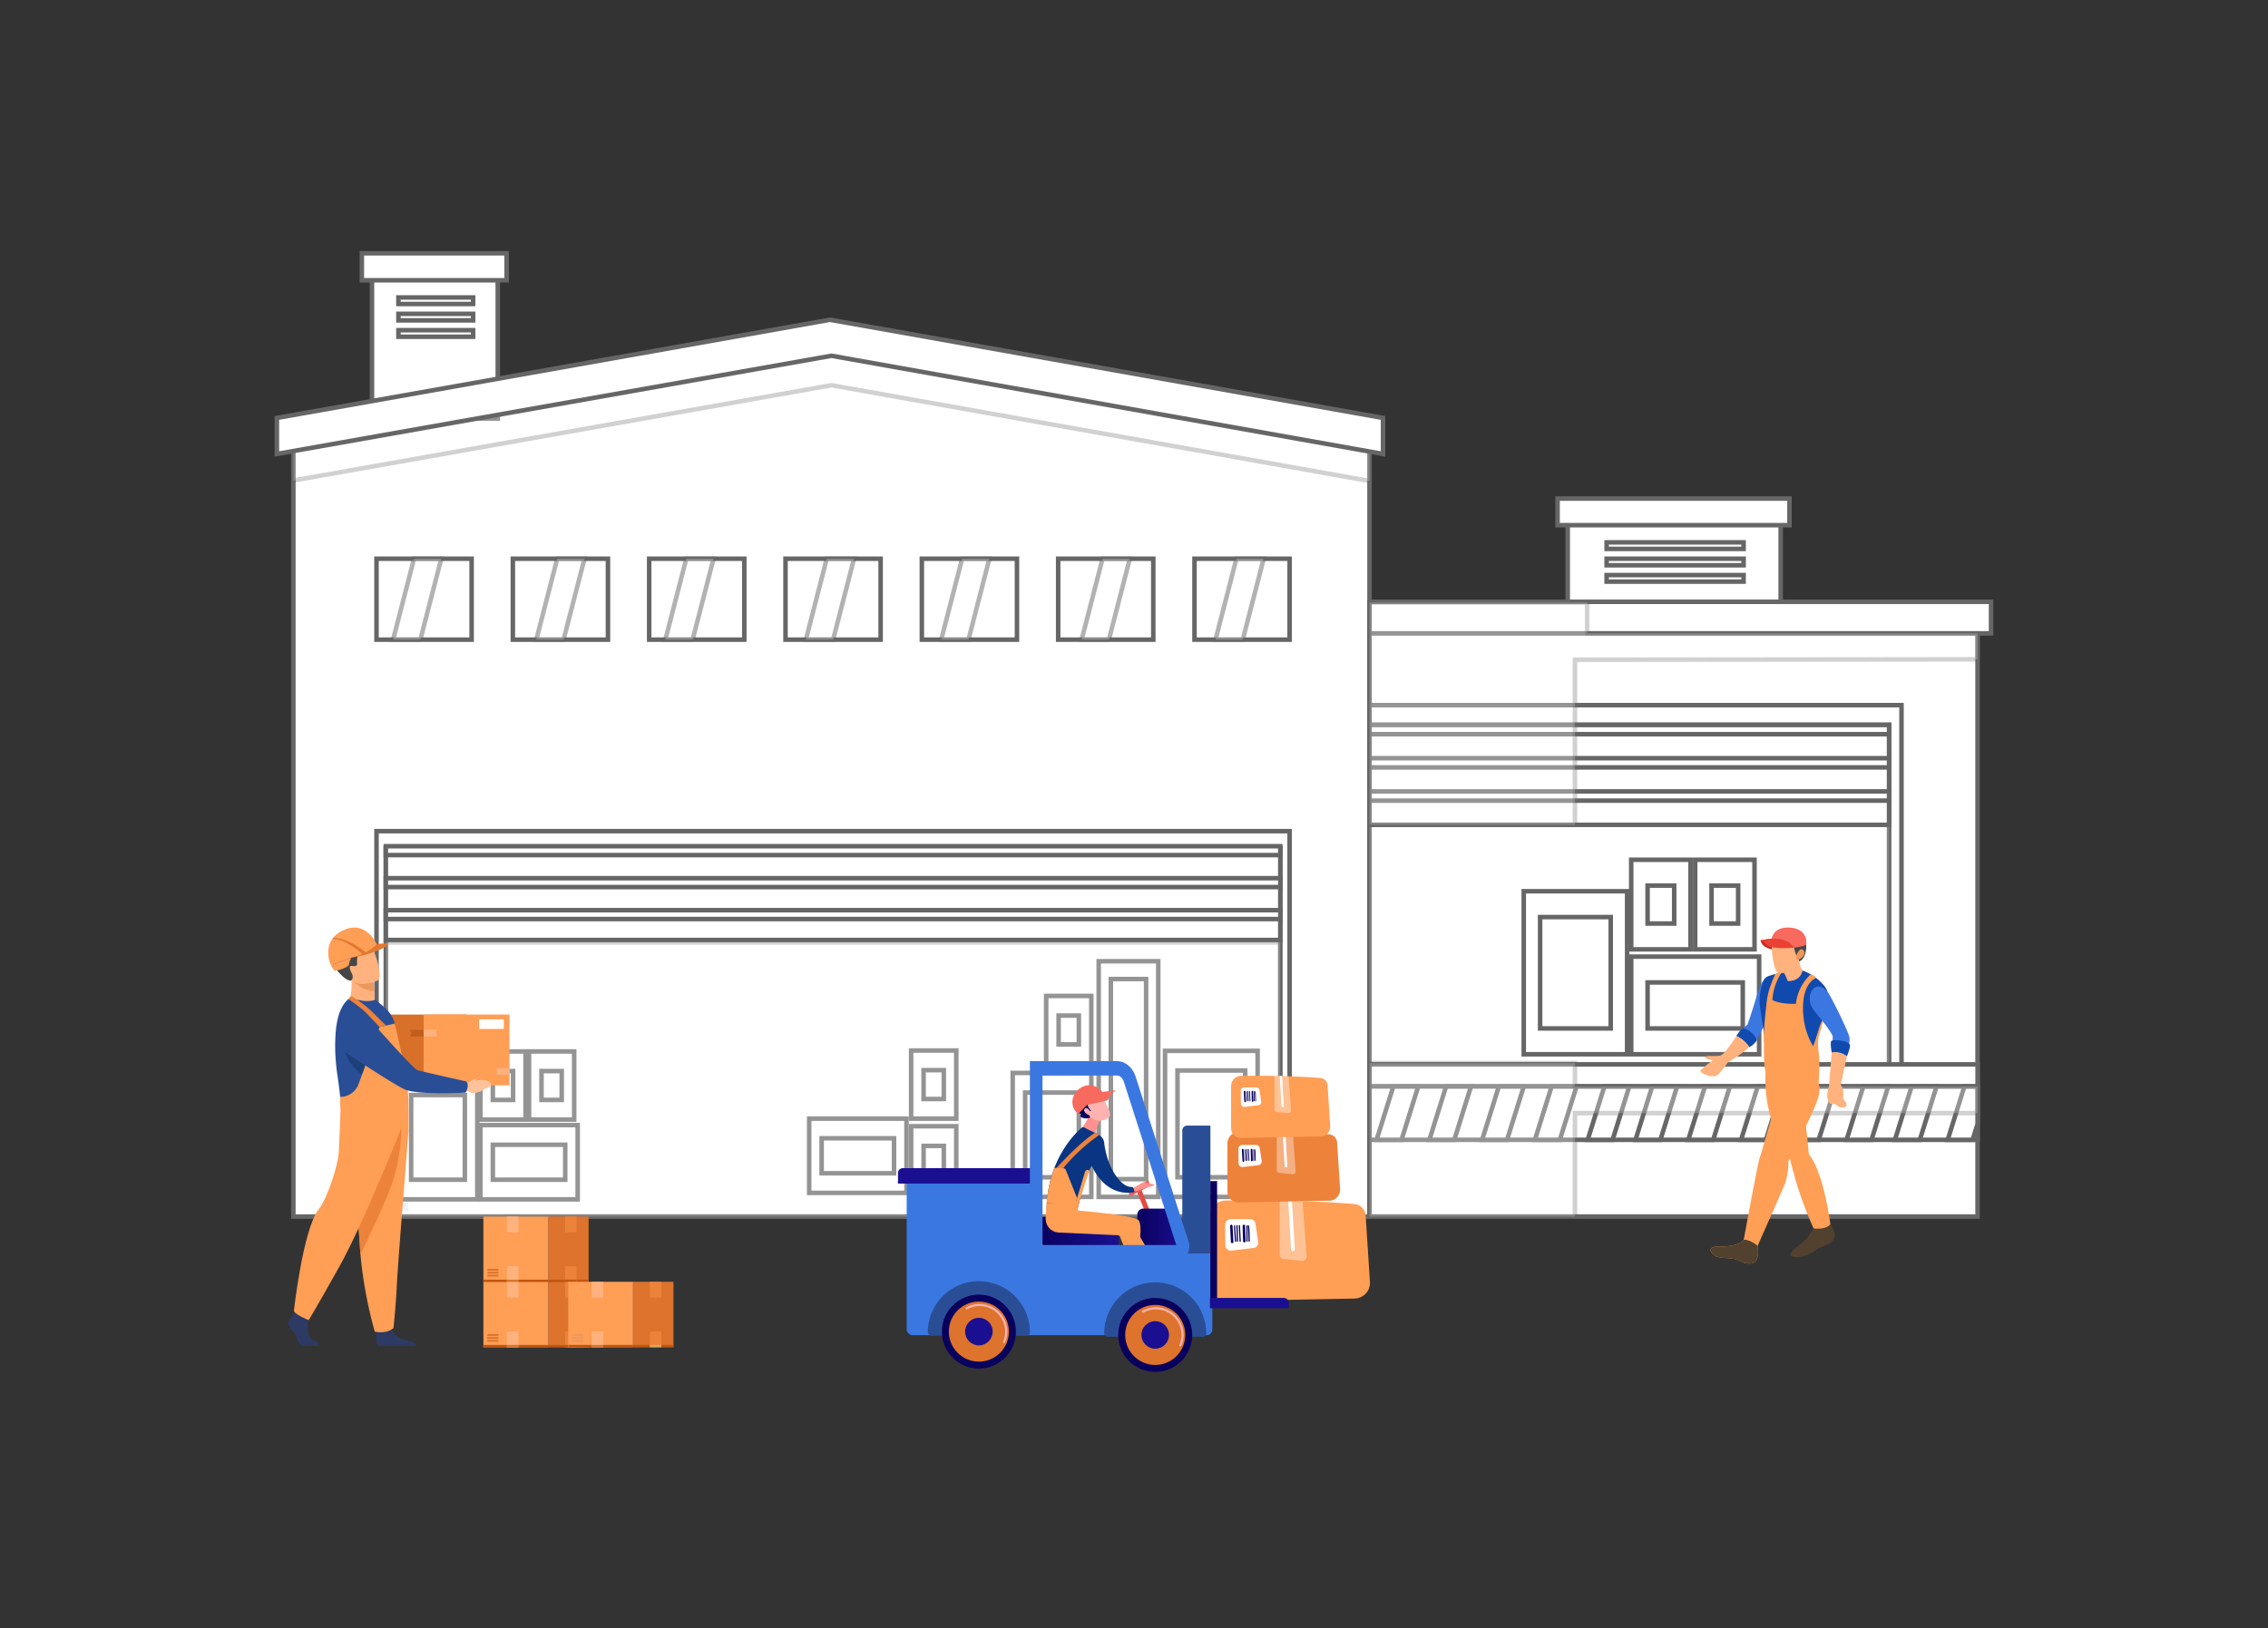
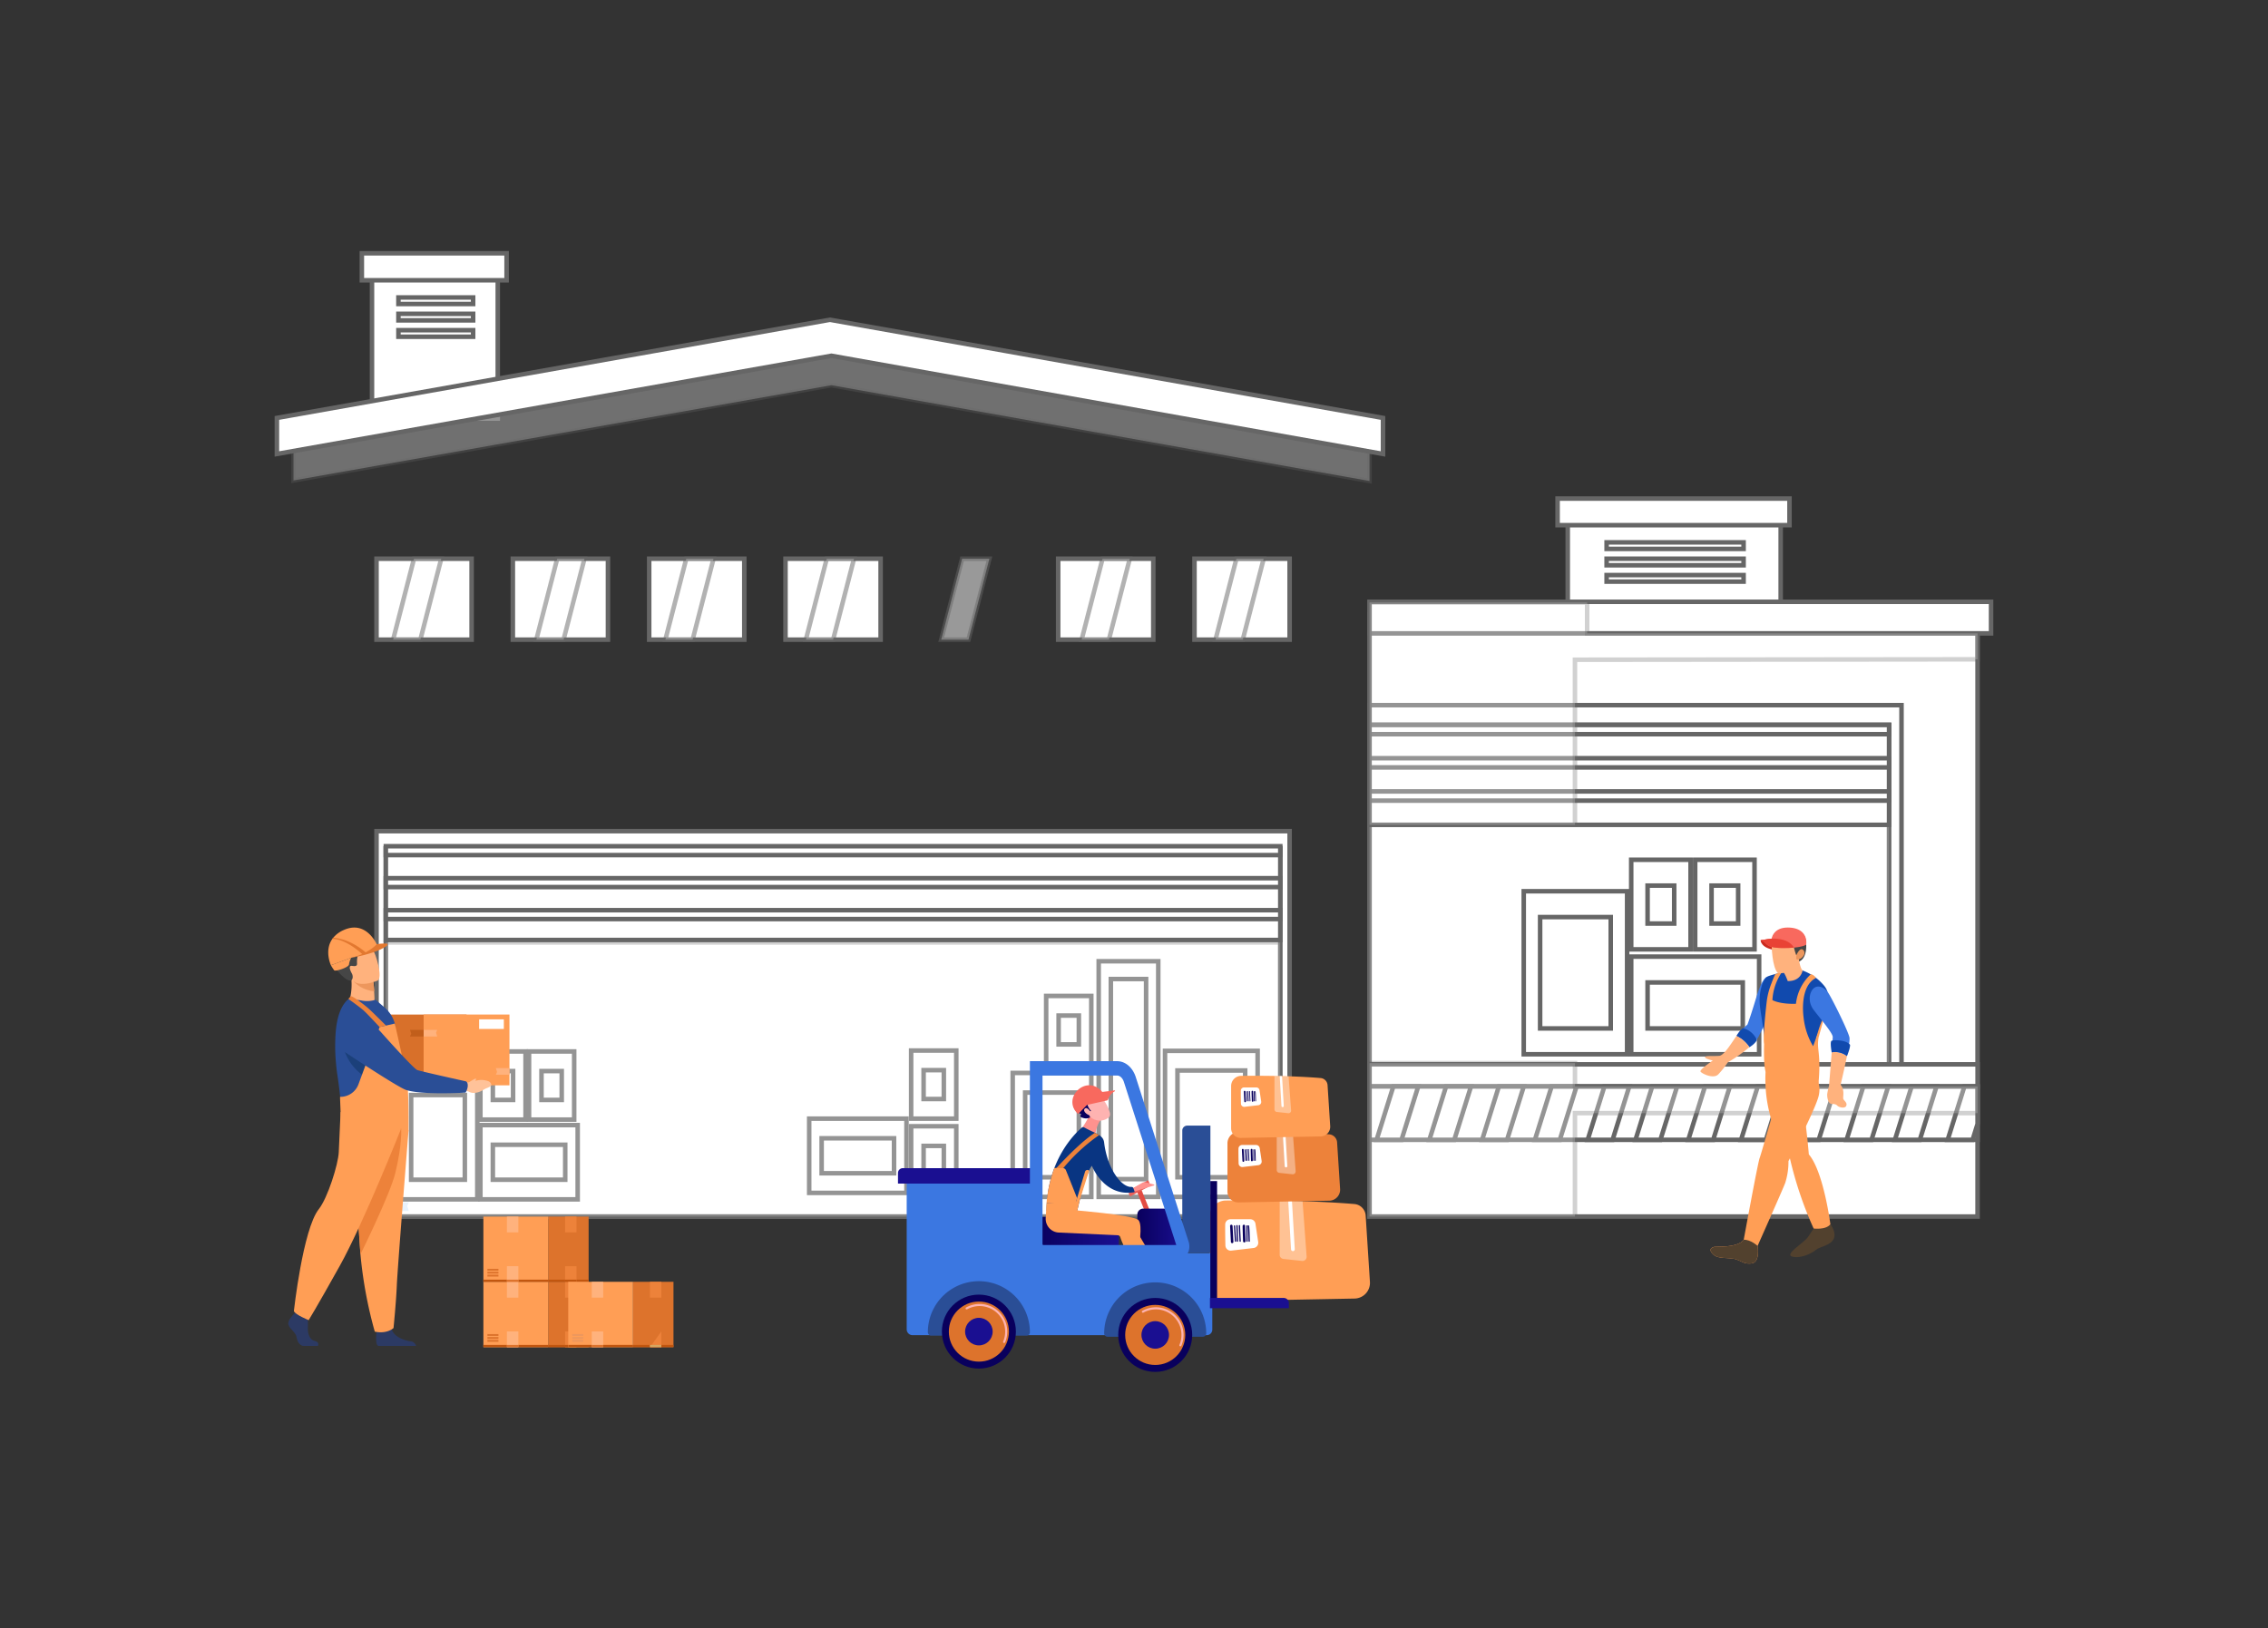
<svg xmlns="http://www.w3.org/2000/svg" xmlns:xlink="http://www.w3.org/1999/xlink" width="752" height="540" viewBox="0 0 752 540">
  <rect x="0" y="0" width="752" height="540" fill="#333333" stroke="none" />
  <defs>
    <linearGradient id="linear-gradient" x1="-234.742" y1="-0.166" x2="-252.784" y2="3.358" gradientUnits="objectBoundingBox">
      <stop offset="0" stop-color="#09005d" />
      <stop offset="1" stop-color="#1a0f91" />
    </linearGradient>
    <linearGradient id="linear-gradient-2" x1="-296.715" y1="-0.087" x2="-319.475" y2="3.377" xlink:href="#linear-gradient" />
    <linearGradient id="linear-gradient-3" x1="-264.007" y1="-0.015" x2="-284.231" y2="3.448" xlink:href="#linear-gradient" />
    <linearGradient id="linear-gradient-4" x1="-179.096" y1="0.121" x2="-192.794" y2="3.396" xlink:href="#linear-gradient" />
    <linearGradient id="linear-gradient-5" x1="-420.104" y1="0.174" x2="-452.125" y2="3.699" xlink:href="#linear-gradient" />
    <linearGradient id="linear-gradient-6" x1="-265.353" y1="0.228" x2="-285.569" y2="3.744" xlink:href="#linear-gradient" />
    <linearGradient id="linear-gradient-7" x1="-155.533" y1="-0.19" x2="-167.528" y2="2.95" xlink:href="#linear-gradient" />
    <linearGradient id="linear-gradient-8" x1="-335.851" y1="-0.165" x2="-353.889" y2="3.359" xlink:href="#linear-gradient" />
    <linearGradient id="linear-gradient-9" x1="-424.352" y1="-0.087" x2="-447.113" y2="3.376" xlink:href="#linear-gradient" />
    <linearGradient id="linear-gradient-10" x1="-377.328" y1="-0.015" x2="-397.548" y2="3.448" xlink:href="#linear-gradient" />
    <linearGradient id="linear-gradient-11" x1="-255.904" y1="0.121" x2="-269.6" y2="3.397" xlink:href="#linear-gradient" />
    <linearGradient id="linear-gradient-12" x1="-599.518" y1="0.174" x2="-631.532" y2="3.699" xlink:href="#linear-gradient" />
    <linearGradient id="linear-gradient-13" x1="-378.83" y1="0.228" x2="-399.052" y2="3.744" xlink:href="#linear-gradient" />
    <linearGradient id="linear-gradient-14" x1="-222.867" y1="-0.191" x2="-234.866" y2="2.95" xlink:href="#linear-gradient" />
    <linearGradient id="linear-gradient-15" x1="-382.452" y1="-0.166" x2="-400.492" y2="3.358" xlink:href="#linear-gradient" />
    <linearGradient id="linear-gradient-16" x1="-483.115" y1="-0.087" x2="-505.876" y2="3.377" xlink:href="#linear-gradient" />
    <linearGradient id="linear-gradient-17" x1="-429.314" y1="-0.015" x2="-449.524" y2="3.447" xlink:href="#linear-gradient" />
    <linearGradient id="linear-gradient-18" x1="-291.183" y1="0.121" x2="-304.876" y2="3.397" xlink:href="#linear-gradient" />
    <linearGradient id="linear-gradient-19" x1="-682.419" y1="0.174" x2="-714.446" y2="3.699" xlink:href="#linear-gradient" />
    <linearGradient id="linear-gradient-20" x1="-430.891" y1="0.227" x2="-451.108" y2="3.744" xlink:href="#linear-gradient" />
    <linearGradient id="linear-gradient-21" x1="-253.732" y1="-0.19" x2="-265.724" y2="2.95" xlink:href="#linear-gradient" />
    <linearGradient id="linear-gradient-22" x1="35.861" y1="0.5" x2="36.861" y2="0.5" xlink:href="#linear-gradient" />
    <linearGradient id="linear-gradient-23" x1="0.153" y1="-4.382" x2="0.312" y2="-2.192" gradientUnits="objectBoundingBox">
      <stop offset="0" stop-color="#ff928e" />
      <stop offset="1" stop-color="#feb3b1" />
    </linearGradient>
    <linearGradient id="linear-gradient-24" x1="97.278" y1="-0.307" x2="95.913" y2="1.929" xlink:href="#linear-gradient" />
    <linearGradient id="linear-gradient-25" x1="35.861" y1="0.5" x2="36.861" y2="0.5" xlink:href="#linear-gradient" />
    <linearGradient id="linear-gradient-26" x1="0.121" y1="-4.817" x2="0.28" y2="-2.627" xlink:href="#linear-gradient-23" />
    <linearGradient id="linear-gradient-27" x1="97.278" y1="-0.307" x2="95.913" y2="1.929" xlink:href="#linear-gradient" />
    <linearGradient id="linear-gradient-28" x1="0.217" y1="-13.901" x2="0.353" y2="-6.979" xlink:href="#linear-gradient" />
    <linearGradient id="linear-gradient-29" x1="-17.633" y1="-2.818" x2="-26.563" y2="-2.324" xlink:href="#linear-gradient" />
    <linearGradient id="linear-gradient-30" x1="-0.897" y1="-41.361" x2="-1.661" y2="-35.317" xlink:href="#linear-gradient" />
    <linearGradient id="linear-gradient-31" x1="0" y1="0.5" x2="1" y2="0.5" xlink:href="#linear-gradient" />
    <linearGradient id="linear-gradient-32" x1="-2.209" y1="-4.018" x2="-5.519" y2="-1.233" gradientUnits="objectBoundingBox">
      <stop offset="0" stop-color="#e1473d" />
      <stop offset="1" stop-color="#e9605a" />
    </linearGradient>
    <linearGradient id="linear-gradient-33" x1="-1.356" y1="-5.283" x2="-3.559" y2="-1.04" xlink:href="#linear-gradient-32" />
    <linearGradient id="linear-gradient-34" x1="0" y1="0.5" x2="1" y2="0.5" xlink:href="#linear-gradient" />
    <linearGradient id="linear-gradient-35" x1="282.437" y1="-1.998" x2="282.687" y2="-2.575" xlink:href="#linear-gradient-23" />
    <linearGradient id="linear-gradient-36" x1="256.951" y1="-14.111" x2="257.967" y2="-14.111" xlink:href="#linear-gradient-23" />
    <linearGradient id="linear-gradient-37" x1="280.831" y1="42.464" x2="279.851" y2="43.216" xlink:href="#linear-gradient-23" />
    <linearGradient id="linear-gradient-38" x1="282.197" y1="37.025" x2="283.09" y2="38.032" xlink:href="#linear-gradient" />
    <linearGradient id="linear-gradient-39" x1="1146.447" y1="157.43" x2="1142.447" y2="160.264" xlink:href="#linear-gradient-23" />
  </defs>
  <g id="resources-01" transform="translate(-145 -6281)">
    <g id="Rectangle_2150" data-name="Rectangle 2150" transform="translate(145 6281)" fill="#fff" stroke="#707070" stroke-width="1" opacity="0">
      <rect width="752" height="540" stroke="none" />
      <rect x="0.5" y="0.5" width="751" height="539" fill="none" />
    </g>
    <g id="Group_8834" data-name="Group 8834" transform="translate(-479.698 329.718)">
      <g id="_1601.m10.i310.n008.P.c20.302549432_Warehouse_building_and_transportation_vehicles_flat_vector_icons_set_Converted_" data-name="1601.m10.i310.n008.P.c20.302549432 Warehouse building and transportation vehicles flat vector icons set [Converted]" transform="translate(716.509 6035.283)">
-         <path id="Path_15047" data-name="Path 15047" d="M56.427,414.563h356.82V154.048l-178.9-32.565L56.427,154.048Z" transform="translate(-50.968 -95.093)" fill="#fff" stroke="#666" stroke-width="1.5" />
        <rect id="Rectangle_1389" data-name="Rectangle 1389" width="201.61" height="199.728" transform="translate(362.279 119.741)" fill="#fff" stroke="#666" stroke-width="1.5" />
        <rect id="Rectangle_1390" data-name="Rectangle 1390" width="176.391" height="121.304" transform="translate(362.279 149.864)" fill="#fff" stroke="#666" stroke-width="1.5" />
        <rect id="Rectangle_1391" data-name="Rectangle 1391" width="172.262" height="119.944" transform="translate(362.279 156.379)" fill="#fff" stroke="#666" stroke-width="1.5" />
        <rect id="Rectangle_1392" data-name="Rectangle 1392" width="172.262" height="119.944" transform="translate(362.279 156.379)" fill="#fff" stroke="#666" stroke-width="1.5" opacity="0.3" />
        <g id="Group_3335" data-name="Group 3335" transform="translate(424.636 81.355)">
          <rect id="Rectangle_1393" data-name="Rectangle 1393" width="70.606" height="33.378" transform="translate(3.367 4.749)" fill="#fff" stroke="#666" stroke-width="1.5" />
          <rect id="Rectangle_1394" data-name="Rectangle 1394" width="76.894" height="8.821" fill="#fff" stroke="#666" stroke-width="1.5" />
          <rect id="Rectangle_1395" data-name="Rectangle 1395" width="45.416" height="2.169" transform="translate(16.257 14.521)" fill="#fff" stroke="#666" stroke-width="1.5" />
          <rect id="Rectangle_1396" data-name="Rectangle 1396" width="45.416" height="2.175" transform="translate(16.257 19.945)" fill="#fff" stroke="#666" stroke-width="1.5" />
          <rect id="Rectangle_1397" data-name="Rectangle 1397" width="45.416" height="2.17" transform="translate(16.257 25.372)" fill="#fff" stroke="#666" stroke-width="1.5" />
        </g>
        <g id="Group_3336" data-name="Group 3336" transform="translate(28.165 0)">
          <rect id="Rectangle_1398" data-name="Rectangle 1398" width="41.706" height="49.932" transform="translate(3.364 4.884)" fill="#fff" stroke="#666" stroke-width="1.5" />
          <rect id="Rectangle_1399" data-name="Rectangle 1399" width="47.995" height="8.954" fill="#fff" stroke="#666" stroke-width="1.5" />
          <rect id="Rectangle_1400" data-name="Rectangle 1400" width="24.771" height="2.169" transform="translate(12.128 14.654)" fill="#fff" stroke="#666" stroke-width="1.5" />
          <rect id="Rectangle_1401" data-name="Rectangle 1401" width="24.771" height="2.17" transform="translate(12.128 20.081)" fill="#fff" stroke="#666" stroke-width="1.5" />
          <rect id="Rectangle_1402" data-name="Rectangle 1402" width="24.771" height="2.17" transform="translate(12.128 25.508)" fill="#fff" stroke="#666" stroke-width="1.5" />
        </g>
        <path id="Path_15048" data-name="Path 15048" d="M234.326,124.88,56.456,156.467v11.941l178.363-31.588,178.41,31.769V156.649Z" transform="translate(-50.951 -93.061)" fill="#fff" stroke="#666" stroke-width="1.5" opacity="0.3" />
        <path id="Path_15049" data-name="Path 15049" d="M53.011,151.33l183.375-32.563L419.762,151.33v11.941L236.88,130.706,53.011,163.271Z" transform="translate(-53.011 -96.717)" fill="#fff" stroke="#666" stroke-width="1.5" />
        <g id="Group_3337" data-name="Group 3337" transform="translate(33.027 101.3)">
          <rect id="Rectangle_1403" data-name="Rectangle 1403" width="31.539" height="26.844" transform="translate(271.221)" fill="#fff" stroke="#666" stroke-width="1.5" />
          <rect id="Rectangle_1404" data-name="Rectangle 1404" width="31.539" height="26.844" transform="translate(226.019)" fill="#fff" stroke="#666" stroke-width="1.5" />
-           <rect id="Rectangle_1405" data-name="Rectangle 1405" width="31.539" height="26.844" transform="translate(180.815)" fill="#fff" stroke="#666" stroke-width="1.5" />
          <rect id="Rectangle_1406" data-name="Rectangle 1406" width="31.539" height="26.844" transform="translate(135.611)" fill="#fff" stroke="#666" stroke-width="1.5" />
          <rect id="Rectangle_1407" data-name="Rectangle 1407" width="31.537" height="26.844" transform="translate(90.409)" fill="#fff" stroke="#666" stroke-width="1.5" />
          <rect id="Rectangle_1408" data-name="Rectangle 1408" width="31.537" height="26.844" transform="translate(45.204)" fill="#fff" stroke="#666" stroke-width="1.5" />
          <rect id="Rectangle_1409" data-name="Rectangle 1409" width="31.537" height="26.844" fill="#fff" stroke="#666" stroke-width="1.5" />
        </g>
        <rect id="Rectangle_1410" data-name="Rectangle 1410" width="206.083" height="10.474" transform="translate(362.279 115.591)" fill="#fff" stroke="#666" stroke-width="1.5" />
        <rect id="Rectangle_1411" data-name="Rectangle 1411" width="201.621" height="7.325" transform="translate(362.279 268.998)" fill="#fff" stroke="#666" stroke-width="1.5" />
        <rect id="Rectangle_1412" data-name="Rectangle 1412" width="302.761" height="127.813" transform="translate(33.027 191.658)" fill="#fff" stroke="#666" stroke-width="1.5" />
        <rect id="Rectangle_1413" data-name="Rectangle 1413" width="296.569" height="122.119" transform="translate(36.124 197.351)" fill="#fff" stroke="#666" stroke-width="1.5" />
        <g id="Group_3338" data-name="Group 3338" transform="translate(36.124 196.651)">
          <rect id="Rectangle_1414" data-name="Rectangle 1414" width="296.569" height="30.395" transform="translate(0 0.7)" fill="#fff" stroke="#666" stroke-width="1.5" />
          <rect id="Rectangle_1415" data-name="Rectangle 1415" width="296.569" height="2.947" transform="translate(0 0)" fill="#fff" stroke="#666" stroke-width="1.5" />
          <rect id="Rectangle_1416" data-name="Rectangle 1416" width="296.569" height="2.944" transform="translate(0 10.606)" fill="#fff" stroke="#666" stroke-width="1.5" />
          <rect id="Rectangle_1417" data-name="Rectangle 1417" width="296.569" height="2.944" transform="translate(0 21.212)" fill="#fff" stroke="#666" stroke-width="1.5" />
        </g>
        <g id="Group_3339" data-name="Group 3339" transform="translate(362.279 156.445)">
          <rect id="Rectangle_1418" data-name="Rectangle 1418" width="172.262" height="33.103" transform="translate(0 0.013)" fill="#fff" stroke="#666" stroke-width="1.5" />
          <rect id="Rectangle_1419" data-name="Rectangle 1419" width="172.262" height="3.055" fill="#fff" stroke="#666" stroke-width="1.5" />
          <rect id="Rectangle_1420" data-name="Rectangle 1420" width="172.262" height="3.055" transform="translate(0 11.017)" fill="#fff" stroke="#666" stroke-width="1.5" />
          <rect id="Rectangle_1421" data-name="Rectangle 1421" width="172.262" height="3.057" transform="translate(0 22.034)" fill="#fff" stroke="#666" stroke-width="1.5" />
        </g>
        <path id="Path_15050" data-name="Path 15050" d="M347.836,251.192V196.434l133.487-.136v-8.6H351.877V177.436H279.713v73.756Z" transform="translate(82.565 -61.631)" fill="#fff" stroke="#666" stroke-width="1.5" opacity="0.3" />
        <g id="Group_3341" data-name="Group 3341" transform="translate(362.279 276.323)">
          <rect id="Rectangle_1422" data-name="Rectangle 1422" width="201.621" height="17.706" transform="translate(0 0)" fill="#fff" stroke="#666" stroke-width="1.5" />
          <g id="Group_3340" data-name="Group 3340" transform="translate(2.352 0.024)">
            <path id="Path_15051" data-name="Path 15051" d="M324.98,295.58h8.26l5.532-17.682h-8.262Z" transform="translate(-254.994 -277.898)" fill="#fff" stroke="#666" stroke-width="1.5" />
            <path id="Path_15052" data-name="Path 15052" d="M314.031,295.58h8.26l5.532-17.682h-8.26Z" transform="translate(-261.542 -277.898)" fill="#fff" stroke="#666" stroke-width="1.5" />
            <path id="Path_15053" data-name="Path 15053" d="M303.082,295.58h8.26l5.532-17.682h-8.26Z" transform="translate(-268.09 -277.898)" fill="#fff" stroke="#666" stroke-width="1.5" />
            <path id="Path_15054" data-name="Path 15054" d="M292.134,295.58h8.26l5.532-17.682h-8.259Z" transform="translate(-274.637 -277.898)" fill="#fff" stroke="#666" stroke-width="1.5" />
            <path id="Path_15055" data-name="Path 15055" d="M281.185,295.58h8.26l5.531-17.682h-8.257Z" transform="translate(-281.185 -277.898)" fill="#fff" stroke="#666" stroke-width="1.5" />
            <path id="Path_15056" data-name="Path 15056" d="M378.7,295.58h8.26l5.532-17.682h-8.26Z" transform="translate(-222.868 -277.898)" fill="#fff" stroke="#666" stroke-width="1.5" />
            <path id="Path_15057" data-name="Path 15057" d="M367.75,295.58h8.259l5.533-17.682h-8.26Z" transform="translate(-229.416 -277.898)" fill="#fff" stroke="#666" stroke-width="1.5" />
            <path id="Path_15058" data-name="Path 15058" d="M356.8,295.58h8.26l5.532-17.682h-8.26Z" transform="translate(-235.964 -277.898)" fill="#fff" stroke="#666" stroke-width="1.5" />
            <path id="Path_15059" data-name="Path 15059" d="M345.852,295.58h8.26l5.531-17.682h-8.26Z" transform="translate(-242.512 -277.898)" fill="#fff" stroke="#666" stroke-width="1.5" />
            <path id="Path_15060" data-name="Path 15060" d="M334.9,295.58h8.26l5.531-17.682h-8.259Z" transform="translate(-249.06 -277.898)" fill="#fff" stroke="#666" stroke-width="1.5" />
            <path id="Path_15061" data-name="Path 15061" d="M409.581,277.9h-4.374l-5.532,17.682h8.26l1.646-5.269Z" transform="translate(-210.323 -277.898)" fill="#fff" stroke="#666" stroke-width="1.5" />
            <path id="Path_15062" data-name="Path 15062" d="M388.726,295.58h8.26l5.531-17.682h-8.259Z" transform="translate(-216.871 -277.898)" fill="#fff" stroke="#666" stroke-width="1.5" />
          </g>
        </g>
        <path id="Path_15063" data-name="Path 15063" d="M481.334,280.778h-133.5v-7.734H279.713v50.881h68.123V289.632h133.5Z" transform="translate(82.565 -4.454)" fill="#fff" stroke="#666" stroke-width="1.5" opacity="0.3" />
        <g id="Group_3342" data-name="Group 3342" transform="translate(294.474 264.519)">
          <rect id="Rectangle_1423" data-name="Rectangle 1423" width="30.705" height="48.438" fill="#fff" stroke="#666" stroke-width="1.5" />
          <rect id="Rectangle_1424" data-name="Rectangle 1424" width="22.449" height="35.416" transform="translate(4.128 6.51)" fill="#fff" stroke="#666" stroke-width="1.5" />
        </g>
        <g id="Group_3343" data-name="Group 3343" transform="translate(272.482 234.801)">
          <rect id="Rectangle_1425" data-name="Rectangle 1425" width="19.749" height="78.154" transform="translate(0 0)" fill="#fff" stroke="#666" stroke-width="1.5" />
          <rect id="Rectangle_1426" data-name="Rectangle 1426" width="11.686" height="66.362" transform="translate(4.032 5.9)" fill="#fff" stroke="#666" stroke-width="1.5" />
        </g>
        <g id="Group_3344" data-name="Group 3344" transform="translate(40.381 272.656)">
          <rect id="Rectangle_1427" data-name="Rectangle 1427" width="26.061" height="41.118" transform="translate(0 0)" fill="#fff" stroke="#666" stroke-width="1.5" />
          <rect id="Rectangle_1428" data-name="Rectangle 1428" width="17.805" height="28.087" transform="translate(4.129 6.517)" fill="#fff" stroke="#666" stroke-width="1.5" />
        </g>
        <g id="Group_3345" data-name="Group 3345" transform="translate(243.971 271.844)">
          <rect id="Rectangle_1429" data-name="Rectangle 1429" width="26.061" height="41.113" fill="#fff" stroke="#666" stroke-width="1.5" />
          <rect id="Rectangle_1430" data-name="Rectangle 1430" width="17.805" height="28.087" transform="translate(4.128 6.514)" fill="#fff" stroke="#666" stroke-width="1.5" />
        </g>
        <g id="Group_3346" data-name="Group 3346" transform="translate(67.474 289.144)">
          <rect id="Rectangle_1431" data-name="Rectangle 1431" width="32.255" height="24.629" fill="#fff" stroke="#666" stroke-width="1.5" />
          <rect id="Rectangle_1432" data-name="Rectangle 1432" width="23.998" height="11.602" transform="translate(4.129 6.514)" fill="#fff" stroke="#666" stroke-width="1.5" />
        </g>
        <g id="Group_3347" data-name="Group 3347" transform="translate(176.494 287.003)">
          <rect id="Rectangle_1433" data-name="Rectangle 1433" width="32.255" height="24.626" fill="#fff" stroke="#666" stroke-width="1.5" />
          <rect id="Rectangle_1434" data-name="Rectangle 1434" width="23.998" height="11.599" transform="translate(4.129 6.515)" fill="#fff" stroke="#666" stroke-width="1.5" />
        </g>
        <g id="Group_3348" data-name="Group 3348" transform="translate(67.474 264.721)">
          <rect id="Rectangle_1435" data-name="Rectangle 1435" width="14.967" height="22.595" transform="translate(0 0)" fill="#fff" stroke="#666" stroke-width="1.5" />
          <rect id="Rectangle_1436" data-name="Rectangle 1436" width="6.709" height="9.566" transform="translate(4.129 6.51)" fill="#fff" stroke="#666" stroke-width="1.5" />
        </g>
        <g id="Group_3349" data-name="Group 3349" transform="translate(83.603 264.721)">
          <rect id="Rectangle_1437" data-name="Rectangle 1437" width="14.966" height="22.595" transform="translate(0 0)" fill="#fff" stroke="#666" stroke-width="1.5" />
          <rect id="Rectangle_1438" data-name="Rectangle 1438" width="6.709" height="9.566" transform="translate(4.128 6.51)" fill="#fff" stroke="#666" stroke-width="1.5" />
        </g>
        <g id="Group_3350" data-name="Group 3350" transform="translate(255.066 246.307)">
          <rect id="Rectangle_1439" data-name="Rectangle 1439" width="14.964" height="22.585" transform="translate(0 0)" fill="#fff" stroke="#666" stroke-width="1.5" />
          <rect id="Rectangle_1440" data-name="Rectangle 1440" width="6.709" height="9.563" transform="translate(4.128 6.51)" fill="#fff" stroke="#666" stroke-width="1.5" />
        </g>
        <g id="Group_3351" data-name="Group 3351" transform="translate(210.295 289.523)">
          <rect id="Rectangle_1441" data-name="Rectangle 1441" width="14.967" height="22.595" fill="#fff" stroke="#666" stroke-width="1.5" />
          <rect id="Rectangle_1442" data-name="Rectangle 1442" width="6.707" height="9.559" transform="translate(4.131 6.517)" fill="#fff" stroke="#666" stroke-width="1.5" />
        </g>
        <g id="Group_3352" data-name="Group 3352" transform="translate(210.295 264.413)">
          <rect id="Rectangle_1443" data-name="Rectangle 1443" width="14.967" height="22.591" fill="#fff" stroke="#666" stroke-width="1.5" />
          <rect id="Rectangle_1444" data-name="Rectangle 1444" width="6.707" height="9.569" transform="translate(4.131 6.51)" fill="#fff" stroke="#666" stroke-width="1.5" />
        </g>
        <rect id="Rectangle_1445" data-name="Rectangle 1445" width="296.569" height="90.908" transform="translate(36.124 228.563)" fill="#fff" stroke="#666" stroke-width="1.5" opacity="0.3" />
        <g id="Group_3353" data-name="Group 3353" transform="translate(38.535 101.3)">
          <path id="Path_15064" data-name="Path 15064" d="M247.762,195.2H256.8l6.927-26.844h-9.035Z" transform="translate(24.923 -168.359)" fill="#fff" stroke="#666" stroke-width="1.5" opacity="0.5" />
          <path id="Path_15065" data-name="Path 15065" d="M219.986,195.2h9.037l6.927-26.844h-9.035Z" transform="translate(8.311 -168.359)" fill="#fff" stroke="#666" stroke-width="1.5" opacity="0.5" />
          <path id="Path_15066" data-name="Path 15066" d="M190.851,195.2h9.035l6.929-26.844h-9.037Z" transform="translate(-9.112 -168.359)" fill="#fff" stroke="#666" stroke-width="1.5" opacity="0.5" />
          <path id="Path_15067" data-name="Path 15067" d="M162.767,195.2H171.8l6.929-26.844h-9.039Z" transform="translate(-25.908 -168.359)" fill="#fff" stroke="#666" stroke-width="1.5" opacity="0.5" />
          <path id="Path_15068" data-name="Path 15068" d="M133.616,195.2h9.037l6.929-26.844h-9.037Z" transform="translate(-43.341 -168.359)" fill="#fff" stroke="#666" stroke-width="1.5" opacity="0.5" />
          <path id="Path_15069" data-name="Path 15069" d="M106.838,195.2h9.037l6.928-26.844h-9.037Z" transform="translate(-59.355 -168.359)" fill="#fff" stroke="#666" stroke-width="1.5" opacity="0.5" />
          <path id="Path_15070" data-name="Path 15070" d="M77.125,195.2H86.16l6.929-26.844H84.052Z" transform="translate(-77.125 -168.359)" fill="#fff" stroke="#666" stroke-width="1.5" opacity="0.5" />
        </g>
        <g id="Group_3354" data-name="Group 3354" transform="translate(413.416 211.587)">
          <rect id="Rectangle_1446" data-name="Rectangle 1446" width="34.273" height="54.065" transform="translate(0 0)" fill="#fff" stroke="#666" stroke-width="1.5" />
          <rect id="Rectangle_1447" data-name="Rectangle 1447" width="23.414" height="36.935" transform="translate(5.43 8.564)" fill="#fff" stroke="#666" stroke-width="1.5" />
        </g>
        <g id="Group_3355" data-name="Group 3355" transform="translate(449.047 233.266)">
          <rect id="Rectangle_1448" data-name="Rectangle 1448" width="42.417" height="32.386" transform="translate(0 0)" fill="#fff" stroke="#666" stroke-width="1.5" />
          <rect id="Rectangle_1449" data-name="Rectangle 1449" width="31.558" height="15.256" transform="translate(5.429 8.566)" fill="#fff" stroke="#666" stroke-width="1.5" />
        </g>
        <g id="Group_3356" data-name="Group 3356" transform="translate(449.047 201.147)">
          <rect id="Rectangle_1450" data-name="Rectangle 1450" width="19.68" height="29.708" fill="#fff" stroke="#666" stroke-width="1.5" />
          <rect id="Rectangle_1451" data-name="Rectangle 1451" width="8.823" height="12.585" transform="translate(5.429 8.564)" fill="#fff" stroke="#666" stroke-width="1.5" />
        </g>
        <g id="Group_3357" data-name="Group 3357" transform="translate(470.255 201.147)">
          <rect id="Rectangle_1452" data-name="Rectangle 1452" width="19.681" height="29.708" fill="#fff" stroke="#666" stroke-width="1.5" />
          <rect id="Rectangle_1453" data-name="Rectangle 1453" width="8.821" height="12.585" transform="translate(5.432 8.564)" fill="#fff" stroke="#666" stroke-width="1.5" />
        </g>
      </g>
      <g id="Group_8830" data-name="Group 8830" transform="translate(922.443 6303.225)">
        <g id="Group_2485" data-name="Group 2485" transform="translate(103.299 4.849)">
          <g id="Group_2480" data-name="Group 2480" transform="translate(0 41.322)">
            <path id="Path_11785" data-name="Path 11785" d="M633.5,1337.03v-22.763a5.454,5.454,0,0,1,5.394-5.457c8.975-.1,27.486-.1,42.632,1.174a4.1,4.1,0,0,1,3.749,3.941l1.415,22.006a5.211,5.211,0,0,1-5.108,5.4l-42.869.815A5.115,5.115,0,0,1,633.5,1337.03Z" transform="translate(-633.499 -1308.772)" fill="#ff9e55" />
            <path id="Path_11786" data-name="Path 11786" d="M650.819,1331.322c-.038,1.937.019,5.01.067,7a1.753,1.753,0,0,0,1.958,1.7l7.386-.866a1.754,1.754,0,0,0,1.53-2l-.907-6.048a1.754,1.754,0,0,0-1.735-1.494h-6.546A1.753,1.753,0,0,0,650.819,1331.322Z" transform="translate(-645.621 -1323.365)" fill="#fff" />
            <path id="Path_11787" data-name="Path 11787" d="M712.37,1328.407l6.161.665a1.389,1.389,0,0,0,1.534-1.483l-1.347-18.328c-2.583-.082-5.13-.142-7.589-.183v17.949A1.391,1.391,0,0,0,712.37,1328.407Z" transform="translate(-687.87 -1308.986)" fill="#fff" opacity="0.37" />
            <path id="Path_11788" data-name="Path 11788" d="M721.511,1325.353a.619.619,0,0,0,.618.584h.036a.619.619,0,0,0,.582-.655l-.929-16-1.243-.029Z" transform="translate(-694.485 -1309.111)" fill="#fff" />
            <g id="Group_2479" data-name="Group 2479" transform="translate(6.814 8.073)">
              <path id="Path_11789" data-name="Path 11789" d="M661.018,1341.857a.206.206,0,0,1-.206-.194l-.319-5.038a.206.206,0,0,1,.193-.219.2.2,0,0,1,.219.193l.319,5.038a.207.207,0,0,1-.193.219Z" transform="translate(-659.219 -1336.198)" fill="url(#linear-gradient)" />
              <path id="Path_11790" data-name="Path 11790" d="M663.569,1341.631a.207.207,0,0,1-.207-.2l-.167-5.135a.207.207,0,0,1,.2-.214.2.2,0,0,1,.213.2l.167,5.135a.208.208,0,0,1-.2.214Z" transform="translate(-661.111 -1335.972)" fill="url(#linear-gradient-2)" />
              <path id="Path_11791" data-name="Path 11791" d="M666.341,1341.632a.206.206,0,0,1-.206-.2c-.04-.844-.241-5.059-.241-5.144a.206.206,0,0,1,.413,0c0,.112.159,3.4.241,5.127a.206.206,0,0,1-.2.216Zm-.034-5.339h0Z" transform="translate(-663.002 -1335.973)" fill="url(#linear-gradient-3)" />
              <path id="Path_11792" data-name="Path 11792" d="M670.693,1341.58a.412.412,0,0,1-.412-.4c-.175-4.975-.144-5.087-.124-5.161a.413.413,0,0,1,.808.163c-.013.3.079,3.193.141,4.969a.413.413,0,0,1-.4.427Z" transform="translate(-665.976 -1335.714)" fill="url(#linear-gradient-4)" />
              <path id="Path_11793" data-name="Path 11793" d="M674.488,1341.858a.206.206,0,0,1-.206-.207v-5.038a.206.206,0,1,1,.413,0v5.038A.206.206,0,0,1,674.488,1341.858Z" transform="translate(-668.877 -1336.199)" fill="url(#linear-gradient-5)" />
              <path id="Path_11794" data-name="Path 11794" d="M676.339,1341.829a.206.206,0,0,1-.206-.2c-.04-1.751-.132-4.61-.215-4.954a.207.207,0,0,1,.294-.273c.113.074.22.144.334,5.218a.207.207,0,0,1-.2.211Z" transform="translate(-670.004 -1336.171)" fill="url(#linear-gradient-6)" />
              <path id="Path_11795" data-name="Path 11795" d="M656.929,1341.831a.412.412,0,0,1-.412-.391l-.275-5.291a.413.413,0,0,1,.391-.434.418.418,0,0,1,.434.391l.276,5.291a.414.414,0,0,1-.391.434Z" transform="translate(-656.241 -1335.714)" fill="url(#linear-gradient-7)" />
            </g>
          </g>
          <g id="Group_2482" data-name="Group 2482" transform="translate(5.944 18.562)">
            <path id="Path_11796" data-name="Path 11796" d="M653.336,1252.655v-15.986a3.83,3.83,0,0,1,3.788-3.832c6.3-.069,19.3-.072,29.939.824a2.88,2.88,0,0,1,2.633,2.768l.994,15.455a3.659,3.659,0,0,1-3.587,3.79l-30.106.573A3.594,3.594,0,0,1,653.336,1252.655Z" transform="translate(-653.336 -1232.81)" fill="#ed823a" />
            <path id="Path_11797" data-name="Path 11797" d="M665.5,1248.646c-.027,1.36.014,3.518.047,4.913a1.231,1.231,0,0,0,1.375,1.193l5.187-.608a1.232,1.232,0,0,0,1.075-1.406l-.637-4.247a1.232,1.232,0,0,0-1.218-1.049h-4.6A1.229,1.229,0,0,0,665.5,1248.646Z" transform="translate(-661.849 -1243.058)" fill="#fff" />
            <path id="Path_11798" data-name="Path 11798" d="M708.725,1246.588l4.327.467a.975.975,0,0,0,1.078-1.042l-.946-12.871c-1.814-.057-3.6-.1-5.329-.129v12.605A.973.973,0,0,0,708.725,1246.588Z" transform="translate(-691.519 -1232.952)" fill="#fff" opacity="0.37" />
            <path id="Path_11799" data-name="Path 11799" d="M715.146,1244.456a.435.435,0,0,0,.434.41h.026a.435.435,0,0,0,.409-.459l-.652-11.234-.873-.02Z" transform="translate(-696.166 -1233.049)" fill="#fff" />
            <g id="Group_2481" data-name="Group 2481" transform="translate(4.785 5.667)">
              <path id="Path_11800" data-name="Path 11800" d="M672.662,1256.04a.145.145,0,0,1-.145-.135l-.224-3.539a.145.145,0,0,1,.136-.154.142.142,0,0,1,.154.136l.224,3.539a.145.145,0,0,1-.136.154Z" transform="translate(-671.398 -1252.065)" fill="url(#linear-gradient-8)" />
              <path id="Path_11801" data-name="Path 11801" d="M674.452,1255.882a.145.145,0,0,1-.145-.14l-.118-3.606a.145.145,0,0,1,.14-.149.136.136,0,0,1,.15.14l.118,3.606a.145.145,0,0,1-.14.15Z" transform="translate(-672.727 -1251.907)" fill="url(#linear-gradient-9)" />
              <path id="Path_11802" data-name="Path 11802" d="M676.4,1255.883a.145.145,0,0,1-.145-.138c-.028-.593-.169-3.553-.169-3.613a.145.145,0,0,1,.29,0c0,.079.111,2.39.169,3.6a.145.145,0,0,1-.138.151Zm-.024-3.751h0Z" transform="translate(-674.055 -1251.908)" fill="url(#linear-gradient-10)" />
              <path id="Path_11803" data-name="Path 11803" d="M679.456,1255.842a.29.29,0,0,1-.289-.28c-.123-3.494-.1-3.573-.087-3.625a.29.29,0,0,1,.567.115c-.009.21.056,2.243.1,3.49a.29.29,0,0,1-.28.3Z" transform="translate(-676.143 -1251.723)" fill="url(#linear-gradient-11)" />
              <path id="Path_11804" data-name="Path 11804" d="M682.122,1256.041a.145.145,0,0,1-.145-.145v-3.538a.145.145,0,1,1,.29,0v3.538A.145.145,0,0,1,682.122,1256.041Z" transform="translate(-678.18 -1252.066)" fill="url(#linear-gradient-12)" />
              <path id="Path_11805" data-name="Path 11805" d="M683.422,1256.022a.144.144,0,0,1-.145-.142c-.028-1.23-.093-3.238-.151-3.479a.145.145,0,0,1,.206-.192c.079.051.154.1.235,3.664a.145.145,0,0,1-.142.149h0Z" transform="translate(-678.973 -1252.047)" fill="url(#linear-gradient-13)" />
              <path id="Path_11806" data-name="Path 11806" d="M669.79,1256.028a.29.29,0,0,1-.289-.275l-.194-3.715a.29.29,0,0,1,.275-.3.294.294,0,0,1,.3.275l.194,3.715a.29.29,0,0,1-.275.305Z" transform="translate(-669.307 -1251.729)" fill="url(#linear-gradient-14)" />
            </g>
          </g>
          <g id="Group_2484" data-name="Group 2484" transform="translate(7.162)">
            <path id="Path_11807" data-name="Path 11807" d="M657.4,1188.314v-14.059a3.369,3.369,0,0,1,3.332-3.371c5.543-.06,16.976-.063,26.331.725a2.533,2.533,0,0,1,2.316,2.434l.874,13.592a3.218,3.218,0,0,1-3.155,3.334l-26.478.5A3.159,3.159,0,0,1,657.4,1188.314Z" transform="translate(-657.401 -1170.861)" fill="#ff9e55" />
            <path id="Path_11808" data-name="Path 11808" d="M668.1,1184.8c-.024,1.2.012,3.094.041,4.321a1.083,1.083,0,0,0,1.209,1.05l4.562-.535a1.083,1.083,0,0,0,.945-1.236l-.56-3.736a1.083,1.083,0,0,0-1.072-.923h-4.043A1.08,1.08,0,0,0,668.1,1184.8Z" transform="translate(-664.888 -1179.878)" fill="#fff" />
            <path id="Path_11809" data-name="Path 11809" d="M706.116,1182.992l3.806.41a.858.858,0,0,0,.948-.916l-.832-11.32c-1.6-.051-3.169-.088-4.687-.114v11.086A.859.859,0,0,0,706.116,1182.992Z" transform="translate(-690.984 -1170.995)" fill="#fff" opacity="0.37" />
            <path id="Path_11810" data-name="Path 11810" d="M711.762,1181.109a.383.383,0,0,0,.382.36h.022a.382.382,0,0,0,.36-.4l-.574-9.88-.768-.018Z" transform="translate(-695.069 -1171.075)" fill="#fff" />
            <g id="Group_2483" data-name="Group 2483" transform="translate(4.209 4.986)">
              <path id="Path_11811" data-name="Path 11811" d="M674.4,1191.3a.128.128,0,0,1-.127-.12l-.2-3.112a.127.127,0,0,1,.119-.135.124.124,0,0,1,.135.119l.2,3.112a.127.127,0,0,1-.119.136Z" transform="translate(-673.286 -1187.803)" fill="url(#linear-gradient-15)" />
              <path id="Path_11812" data-name="Path 11812" d="M675.974,1191.16a.128.128,0,0,1-.128-.123l-.1-3.171a.127.127,0,0,1,.123-.132.121.121,0,0,1,.132.123l.1,3.172a.128.128,0,0,1-.123.132Z" transform="translate(-674.456 -1187.664)" fill="url(#linear-gradient-16)" />
              <path id="Path_11813" data-name="Path 11813" d="M677.686,1191.16a.128.128,0,0,1-.127-.122c-.025-.521-.149-3.125-.149-3.177a.128.128,0,0,1,.255,0c0,.069.1,2.1.149,3.167a.127.127,0,0,1-.121.133Zm-.021-3.3h0Z" transform="translate(-675.624 -1187.663)" fill="url(#linear-gradient-17)" />
              <path id="Path_11814" data-name="Path 11814" d="M680.374,1191.123a.254.254,0,0,1-.255-.246c-.108-3.073-.089-3.142-.077-3.188a.255.255,0,0,1,.5.1c-.008.185.049,1.973.087,3.069a.255.255,0,0,1-.246.264Z" transform="translate(-677.461 -1187.5)" fill="url(#linear-gradient-18)" />
              <path id="Path_11815" data-name="Path 11815" d="M682.719,1191.3a.127.127,0,0,1-.128-.127v-3.112a.128.128,0,1,1,.255,0v3.112A.127.127,0,0,1,682.719,1191.3Z" transform="translate(-679.252 -1187.802)" fill="url(#linear-gradient-19)" />
              <path id="Path_11816" data-name="Path 11816" d="M683.861,1191.283a.127.127,0,0,1-.128-.125c-.025-1.081-.082-2.847-.133-3.06a.128.128,0,0,1,.182-.169c.069.046.135.089.206,3.223a.128.128,0,0,1-.125.131h0Z" transform="translate(-679.948 -1187.786)" fill="url(#linear-gradient-20)" />
              <path id="Path_11817" data-name="Path 11817" d="M671.873,1191.278a.255.255,0,0,1-.255-.242l-.17-3.268a.256.256,0,0,1,.242-.268.259.259,0,0,1,.268.242l.17,3.267a.256.256,0,0,1-.242.269Z" transform="translate(-671.448 -1187.5)" fill="url(#linear-gradient-21)" />
            </g>
          </g>
        </g>
        <path id="Path_11818" data-name="Path 11818" d="M338.724,1306.507v-25.931h-43.6v51.21a1.944,1.944,0,0,0,1.944,1.944h97.541a1.841,1.841,0,0,0,1.841-1.841v-25.382h-57.73Z" transform="translate(-292.236 -1242.853)" fill="#3b77e1" />
        <path id="Path_11819" data-name="Path 11819" d="M351.235,1416.246a1.118,1.118,0,0,0,1.125-1.105v-.011a16.917,16.917,0,1,0-33.834,0v.011a1.118,1.118,0,0,0,1.125,1.105Z" transform="translate(-308.623 -1325.242)" fill="#2a4e96" />
        <path id="Path_11820" data-name="Path 11820" d="M548.185,1417.555a1.119,1.119,0,0,0,1.125-1.106v-.011a16.917,16.917,0,1,0-33.835,0v.011a1.119,1.119,0,0,0,1.125,1.106Z" transform="translate(-447.107 -1326.159)" fill="#2a4e96" />
        <circle id="Ellipse_399" data-name="Ellipse 399" cx="12.267" cy="12.267" r="12.267" transform="translate(14.558 77.425)" fill="url(#linear-gradient-22)" />
        <ellipse id="Ellipse_400" data-name="Ellipse 400" cx="9.962" cy="9.962" rx="9.962" ry="9.962" transform="translate(16.862 79.729)" fill="#dd732c" />
        <path id="Path_11821" data-name="Path 11821" d="M373.052,1436.369a.349.349,0,0,0,.321-.213,9.172,9.172,0,0,0-12.924-11.573.348.348,0,0,0,.341.608,8.476,8.476,0,0,1,11.941,10.693.348.348,0,0,0,.185.456A.338.338,0,0,0,373.052,1436.369Z" transform="translate(-337.861 -1342.896)" fill="url(#linear-gradient-23)" />
        <ellipse id="Ellipse_401" data-name="Ellipse 401" cx="4.569" cy="4.569" rx="4.569" ry="4.569" transform="translate(22.255 85.123)" fill="url(#linear-gradient-24)" />
        <circle id="Ellipse_402" data-name="Ellipse 402" cx="12.267" cy="12.267" r="12.267" transform="translate(73.024 78.524)" fill="url(#linear-gradient-25)" />
        <ellipse id="Ellipse_403" data-name="Ellipse 403" cx="9.962" cy="9.962" rx="9.962" ry="9.962" transform="translate(75.33 80.829)" fill="#dd732c" />
        <path id="Path_11822" data-name="Path 11822" d="M569.989,1440.039a.349.349,0,0,0,.321-.213,9.171,9.171,0,0,0-12.924-11.572.348.348,0,1,0,.341.608,8.475,8.475,0,0,1,11.941,10.693.35.35,0,0,0,.321.485Z" transform="translate(-476.345 -1345.466)" fill="url(#linear-gradient-26)" />
        <ellipse id="Ellipse_404" data-name="Ellipse 404" cx="4.569" cy="4.569" rx="4.569" ry="4.569" transform="translate(80.727 86.223)" fill="url(#linear-gradient-27)" />
        <path id="Path_11823" data-name="Path 11823" d="M331.719,1278.211H285.476v-3.5a1.609,1.609,0,0,1,1.609-1.609h44.634Z" transform="translate(-285.476 -1237.619)" fill="url(#linear-gradient-28)" />
        <path id="Path_11824" data-name="Path 11824" d="M611.5,1268.3h-9.325V1227.66a1.632,1.632,0,0,1,1.632-1.632H611.5Z" transform="translate(-507.912 -1204.65)" fill="#2a4e96" />
        <rect id="Rectangle_941" data-name="Rectangle 941" width="2.237" height="41.703" transform="translate(103.561 39.77)" fill="url(#linear-gradient-29)" />
        <path id="Path_11825" data-name="Path 11825" d="M659.47,1420.155H633.3v-3.4h24.465a1.7,1.7,0,0,1,1.7,1.7Z" transform="translate(-529.86 -1338.226)" fill="url(#linear-gradient-30)" />
        <rect id="Rectangle_942" data-name="Rectangle 942" width="26.94" height="12.002" transform="translate(46.276 51.651)" fill="url(#linear-gradient-31)" />
        <path id="Path_11826" data-name="Path 11826" d="M554.984,1301.719l-1.5.6-3.006-7.539,1.5-.6Z" transform="translate(-471.584 -1252.381)" fill="url(#linear-gradient-32)" />
        <path id="Path_11827" data-name="Path 11827" d="M548.675,1288.9l-5.672,3-.233-.44a1.454,1.454,0,0,1,.605-1.964l5.632-2.979.254.479A1.408,1.408,0,0,1,548.675,1288.9Z" transform="translate(-466.06 -1247.014)" fill="url(#linear-gradient-33)" />
        <path id="Path_11828" data-name="Path 11828" d="M567.394,1331.865H552.173v-12.011a1.972,1.972,0,0,1,1.972-1.972h7.748Z" transform="translate(-472.813 -1268.981)" fill="url(#linear-gradient-34)" />
        <g id="Group_2489" data-name="Group 2489" transform="translate(48.985 7.984)">
          <path id="Path_11829" data-name="Path 11829" d="M492.7,1209.87a24.619,24.619,0,0,1-3.35,6.077l4.738,1.766s.389-4.027,2.462-5.507Z" transform="translate(-477.643 -1201.317)" fill="url(#linear-gradient-35)" />
          <path id="Path_11830" data-name="Path 11830" d="M544.127,1291.137l.955-.6,2.934-1.715a1.534,1.534,0,0,1,1.169-.158l2.71.722a.16.16,0,0,1,.006.308l-6.977,2.155Z" transform="translate(-516.01 -1256.466)" fill="url(#linear-gradient-36)" />
          <g id="Group_2486" data-name="Group 2486" transform="translate(9.32 0.528)">
            <path id="Path_11831" data-name="Path 11831" d="M496.131,1189.86a23.218,23.218,0,0,1,3.158,4.833c.633,1.8,1.371,2.866-.633,3.848a4.674,4.674,0,0,1-5.58-1.091s-2.324-2.363-2.319-3.609S496.131,1189.86,496.131,1189.86Z" transform="translate(-487.951 -1187.83)" fill="url(#linear-gradient-37)" />
            <path id="Path_11832" data-name="Path 11832" d="M490.282,1184.52c-.67-.677-1.854-1.634-2.892-1.4a4.33,4.33,0,0,0-.892.35c-1.792.859-4.521,2.479-3.885,4.88a.149.149,0,0,1-.188.182c-.226-.061-.55-.027-.86.439-.54.809.206,2.284,2.147,3.111a.148.148,0,0,1,.06.231c-.23.268-.526.831.743,1.1a3.052,3.052,0,0,0,2.175-.122.15.15,0,0,0,.065-.18l-.562-1.567a.149.149,0,0,1,.1-.194l.569-.166.267-.077s-1.755-1.935-.9-2.612c.785-.625,4.7-2.448,4.285-3.669A.876.876,0,0,0,490.282,1184.52Z" transform="translate(-481.393 -1183.087)" fill="url(#linear-gradient-38)" />
            <path id="Path_11833" data-name="Path 11833" d="M494.975,1207.966s-1.224-2.053-2.038-1.141,1.241,2.339,2.066,2.189Z" transform="translate(-489.347 -1199.549)" fill="url(#linear-gradient-39)" />
          </g>
          <path id="Path_11834" data-name="Path 11834" d="M493.084,1334.309h4.791c.98-5.409,1.476-10.677-.107-11.422-3.394-1.6-19.939-2.948-19.939-2.948l-3.185,3.706,17.914,2.93C493.134,1327.894,493.214,1330.959,493.084,1334.309Z" transform="translate(-467.347 -1278.406)" fill="#ff9e55" />
          <path id="Path_11835" data-name="Path 11835" d="M451.194,1255.5s5.425,1.879,10.212-.156c0,0,2.514-11.852,4.82-14.816,0,0,4.035,10.441,14.007,8.766a.2.2,0,0,0,.152-.262l-.386-1.064a.644.644,0,0,0-.641-.424c-3.37.169-8.054-6.143-9.066-14.726-.208-1.761-1.445-2.519-3.8-3.6-1.462-.672-2.35-1.149-2.812-1.414a.692.692,0,0,0-.791.069C460.841,1229.6,451.3,1238.539,451.194,1255.5Z" transform="translate(-450.923 -1213.815)" fill="#093582" />
          <path id="Path_11836" data-name="Path 11836" d="M480.119,1294.758a4.406,4.406,0,0,0-2.678-1.986l-16.67-4.261.808-3.466,3.094-9.757-.1-.072a.8.8,0,0,0-1.236.419l-2.935,9.726a.984.984,0,0,1-.946.714h-8.9l-.218,4.285a8.461,8.461,0,0,0-.053,1.034,4.537,4.537,0,0,0,4.329,4.438l19.559.892a.938.938,0,0,1,.866.7,19.061,19.061,0,0,0,2.768,5.453h7.066Z" transform="translate(-450.289 -1246.977)" fill="#ff9e55" />
          <path id="Path_11837" data-name="Path 11837" d="M475.387,1234.723a59.1,59.1,0,0,0-12.377,11.557l-2.177-.241c4.76-5.114,9.3-9.582,13.157-12.075Z" transform="translate(-457.674 -1218.191)" fill="#ed823a" />
          <path id="Path_11838" data-name="Path 11838" d="M453.792,1272.89l2.837.053a1.091,1.091,0,0,1,.992.685l3.7,9.253-.565,2.162-9.566-.489A43.81,43.81,0,0,1,453.792,1272.89Z" transform="translate(-450.923 -1245.454)" fill="#ff9e55" />
          <g id="Group_2488" data-name="Group 2488" transform="translate(8.835)">
            <g id="Group_2487" data-name="Group 2487">
              <path id="Path_11839" data-name="Path 11839" d="M489.809,1183.681c-5.23-6.511-13.911,1.985-8.109,7.2C484.7,1187.933,487.937,1183.786,489.809,1183.681Z" transform="translate(-479.776 -1181.324)" fill="#f8695e" />
            </g>
            <path id="Path_11840" data-name="Path 11840" d="M494.968,1191.916l6.85-1.537a.506.506,0,0,0,.371-.336,4.746,4.746,0,0,1,2.225-2.724.142.142,0,0,0-.09-.263l-4.28.524-.014,0c-2.074.567-3.7,2.191-5.154,4.193A.09.09,0,0,0,494.968,1191.916Z" transform="translate(-490.339 -1185.337)" fill="#f8695e" />
          </g>
        </g>
        <path id="Path_11841" data-name="Path 11841" d="M432.833,1215.138v-60.46h28.913c2.73,0,5.16,2.075,6.191,5.287l17.521,54.6a5.062,5.062,0,0,1-.46,4.146,3.321,3.321,0,0,1-2.815,1.712H437.1C434.745,1220.42,432.833,1218.053,432.833,1215.138ZM464.01,1161.6c-.421-1.312-1.31-2.16-2.264-2.16H437.014v55.7a.852.852,0,0,0,.146.52h44.2Z" transform="translate(-389.094 -1154.678)" fill="#3b77e1" />
      </g>
      <g id="Group_8831" data-name="Group 8831" transform="translate(1188.517 6258.91)">
        <g id="Group_2342" data-name="Group 2342">
          <path id="Path_9476" data-name="Path 9476" d="M16777.387,9247.2s-.154,2.716,5.307,3.343l-1.615-3.871Z" transform="translate(-16757.428 -9243.008)" fill="#cb2a1e" />
          <path id="Path_9478" data-name="Path 9478" d="M16926.438,10691.415c2.9.7,6.547-1.17,7.787-2.255s4.666-1.355,5.836-3.536-1.021-4.964-1.021-4.964c-1.428,1.945-5.541,1.422-5.541,1.422s-.635.862-1.895,2.809C16930.309,10686.834,16923.506,10690.715,16926.438,10691.415Z" transform="translate(-16895.947 -10582.262)" fill="#52412e" />
          <path id="Path_9479" data-name="Path 9479" d="M16808.688,9930.475a124.129,124.129,0,0,0,7.863,23.267s4.121.521,5.551-1.424c0,0-2.236-17.439-7.148-23.167,0,0-1.789-23.325-5.338-27.215,0,0-5.785.261-8.945-1.133A46.442,46.442,0,0,0,16808.688,9930.475Z" transform="translate(-16779.023 -9853.92)" fill="#ff9e55" />
          <path id="Path_9480" data-name="Path 9480" d="M16526.514,9996.857c1.252,1.5,2.918,1.441,6.113,1.663s3.949,2.065,6.918,1.668,2-5.8,2-5.8,8.012-17.946,9.154-20.854a23.088,23.088,0,0,0,1.088-7.268s9.6-18.3,10.123-22.157a8.623,8.623,0,0,0-1.031-5.962h-10.75s-7.277,25.432-7.912,27.147-5.262,27.035-5.262,27.035c-1.947,2.795-9.363,2.188-9.941,2.409-.559.233-1.773.637-.5,2.121Z" transform="translate(-16522.604 -9888.804)" fill="#ff9e55" />
          <path id="Path_9481" data-name="Path 9481" d="M16526.514,10762.771c1.252,1.5,2.918,1.442,6.113,1.666s3.949,2.064,6.918,1.664,2-5.8,2-5.8-2.219-2.108-4.59-2.062c-1.947,2.8-9.363,2.19-9.941,2.428C16526.457,10760.9,16525.242,10761.291,16526.514,10762.771Z" transform="translate(-16522.604 -10654.709)" fill="#52412e" />
          <path id="Path_9482" data-name="Path 9482" d="M16656.2,9459.736a10.728,10.728,0,0,1,4.283,3.705h0a17.537,17.537,0,0,0,2.391-2.532,6.754,6.754,0,0,0,.977-1.64s5.2-9.673,4.359-15.434c0,0-.174-2.7-2.082-3.594,0,0-1.449.317-3.416,6.86s-2.883,8.857-2.883,8.857-.588.477-1.344,1.221A24.057,24.057,0,0,0,16656.2,9459.736Z" transform="translate(-16644.248 -9423.783)" fill="#3b77e1" />
          <path id="Path_9483" data-name="Path 9483" d="M16656.2,9698.42a10.72,10.72,0,0,1,4.283,3.7h0a6.631,6.631,0,0,0,2.479-2.287s-.031-.079-.08-.236a6.806,6.806,0,0,0-4.4-3.729c-.053-.024-.121-.039-.193-.063A8.948,8.948,0,0,0,16656.2,9698.42Z" transform="translate(-16644.248 -9662.463)" fill="#114aae" />
          <path id="Path_9484" data-name="Path 9484" d="M16772.137,9415.763c.49,4.494,2.338,13.318,1.834,16.993-.455,3.461-.529,6.057,5.383,7.132a1.772,1.772,0,0,1,.2.028c.316.052.668.109,1.027.155,7.15.917,11.26,1.03,11.053-2.6-.223-3.617-1.248-9.526-.65-11.255s3.361-8.435,3.617-11.115c.273-2.691.324-4.242-1.445-6.224a16.616,16.616,0,0,0-7.312-4.858c-2.656-.271-9.965,1.516-11.27,2.194S16771.645,9411.268,16772.137,9415.763Z" transform="translate(-16752.434 -9389.927)" fill="#114aae" />
          <path id="Path_9485" data-name="Path 9485" d="M16475.236,9747.242c.363.654,4.266,2.572,5.875.954a29.1,29.1,0,0,0,3.176-4.008,47.219,47.219,0,0,0,7.152-5.048,10.579,10.579,0,0,0-4.258-3.7,1.9,1.9,0,0,0-.146.186c-1.5,2.095-3.947,6.224-5.562,6.408s-4.611-.125-4.748.418c-.105.534,2.586,1.134,2.586,1.134S16474.887,9746.58,16475.236,9747.242Z" transform="translate(-16475.217 -9699.483)" fill="#ffb27d" />
          <path id="Path_9486" data-name="Path 9486" d="M16837.592,9226.826c.17.145-.412.2-.412.2l2.512,6.62,6.313,1.483c2.672-1.155,2.516-5.625,2.123-7.371a3.115,3.115,0,0,0-.758-1.572,12.271,12.271,0,0,1-5.354.788C16840.34,9226.9,16839.219,9226.864,16837.592,9226.826Z" transform="translate(-16813.27 -9223.876)" fill="#464646" />
          <path id="Path_9487" data-name="Path 9487" d="M16809.43,9441.217a23.338,23.338,0,0,1-3.154-9.507s-1.584-10.282,4.1-13.135a2.854,2.854,0,0,0-1.674-1.256,15.684,15.684,0,0,0-4.965,9.828s-4.9.263-7.8-1.22a18.07,18.07,0,0,1,.65-3.949,18.493,18.493,0,0,1,2.4-5.207,7.65,7.65,0,0,0-.971.171,10.8,10.8,0,0,0-1.1.326c-.437.9-.863,1.907-1.264,3a24.361,24.361,0,0,0-1.586,5.984s-1.4,11.633-.887,14.262c0,0-.229,6.626.463,9.064,0,0,2.654,4.021,17.588,3.774.094-1.1.238-2.816.266-4.921.076-5.758-.8-6.527-.266-10.06l2.047-7.431a25.147,25.147,0,0,0-1.742,3.95c-.258.758-.371,1.172-.689,2.228C16810.484,9438.295,16810.021,9439.676,16809.43,9441.217Z" transform="translate(-16772.076 -9401.863)" fill="#ff9e55" />
          <path id="Path_9488" data-name="Path 9488" d="M17112.713,9833.536c1.121.042,1.457.12,1.959.624s2.508,1.049,2.922,0-.707-1.613-.963-2.249.58-2.841-.912-4.717c0,0,1.221-5.1,2.1-9.513a6.324,6.324,0,0,0-5.053-1.243c-.365,4.8-.895,11.206-.895,11.206a17.643,17.643,0,0,0-.58,2.55C17111.17,9831.243,17111.582,9833.5,17112.713,9833.536Z" transform="translate(-17069.248 -9775.05)" fill="#ffb27d" />
          <path id="Path_9489" data-name="Path 9489" d="M17024.893,9495.172c2.033,2.715,6.383,7.685,6.332,9.021,0,.165-.041.574-.061,1.135-.072.938-.172,2.341-.3,3.919v0a6.391,6.391,0,0,1,5.072,1.244c.293-1.519.551-2.962.705-4.076a8.214,8.214,0,0,0,.143-1.973c-.3-2-5.883-13.217-7.092-14.98s-3.336-2.721-4.8-1.432C17023.484,9489.27,17022.834,9492.457,17024.893,9495.172Z" transform="translate(-16987.357 -9467.865)" fill="#3b77e1" />
          <path id="Path_9490" data-name="Path 9490" d="M17129.652,9761.017v0a6.324,6.324,0,0,1,5.057,1.245c1.184-2.823,1.037-3.732,1.037-3.732a1.52,1.52,0,0,0-.33-.351c-1.287-1.161-4.381-1.3-5.477-1.1a1.192,1.192,0,0,0-.32.1C17129.023,9757.515,17129.619,9760.814,17129.652,9761.017Z" transform="translate(-17086.143 -9719.626)" fill="#114aae" />
          <path id="Path_9491" data-name="Path 9491" d="M16836.8,9217.7c-1.668.07-4.416.343-4.525,2.336s.168,9.2,2.084,11.036c0,0,6.324.716,6.586-5.49S16839.283,9217.591,16836.8,9217.7Z" transform="translate(-16808.666 -9215.939)" fill="#ffb27d" />
          <path id="Path_9492" data-name="Path 9492" d="M16879.463,9343.74s.406,3.324,1.287,4.179c0,0-.436,3.548-4.914,3.494,0,0-.957-3.07-2.65-4.431Z" transform="translate(-16846.898 -9333.657)" fill="#ffb27d" />
          <path id="Path_9493" data-name="Path 9493" d="M16845.051,9214.937a21.536,21.536,0,0,1-1.242-5.517s-4.4,1.241-6.621-.551c0,0,.488-2.605,5.223-2.045s4.449,6.9,4.449,6.9Z" transform="translate(-16813.277 -9205.716)" fill="#464646" />
          <path id="Path_9494" data-name="Path 9494" d="M16956.3,9301.9s1.211-3.049,2.387-1.7-1.1,3.573-2.387,2.974Z" transform="translate(-16924.523 -9292.672)" fill="#ed975d" />
          <path id="Path_9495" data-name="Path 9495" d="M16777.4,9195.358c2.541.721.912,2.56,7.344,2.59a35.57,35.57,0,0,0,3.682-.137c3.289-.3,4.082-.981,4.082-.981.379-3.187-1.635-5.761-6.326-5.667s-5.111,3.671-5.111,3.671Z" transform="translate(-16757.445 -9191.16)" fill="#f8695e" />
          <path id="Path_9496" data-name="Path 9496" d="M16777.4,9247.086c2.541.721.912,2.559,7.344,2.6,1.484.006,2.7-.053,3.682-.146,0,0-1.3-3.165-7.355-2.974Z" transform="translate(-16757.445 -9242.891)" fill="#e94235" />
        </g>
      </g>
      <g id="Group_8832" data-name="Group 8832" transform="translate(720.287 6258.91)">
        <path id="Path_2223" data-name="Path 2223" d="M1862.594,1142.356H1855.7l.607-1.388-.607-1.938h6.894Z" transform="translate(-1837.962 -1108.959)" fill="#e8f2fc" />
        <path id="Path_2224" data-name="Path 2224" d="M1862.594,1007.625H1855.7l.607-1.387-.607-1.938h6.894Z" transform="translate(-1837.962 -994.089)" fill="#e8f2fc" />
        <path id="Path_2229" data-name="Path 2229" d="M1972.03,1556.136h-5.96v-2.876h5.96l-.527,1.2Z" transform="translate(-1932.063 -1462.13)" fill="#e8f2fc" />
        <path id="Path_2230" data-name="Path 2230" d="M1931.6,1556.136h-5.96l.526-1.2-.526-1.676h5.96Z" transform="translate(-1897.592 -1462.13)" fill="#cce0f7" />
        <path id="Path_2321" data-name="Path 2321" d="M1943.22,1154.258h28.463V1130.79H1943.22Z" transform="translate(-1912.581 -1101.934)" fill="#d8702a" />
        <path id="Path_2322" data-name="Path 2322" d="M2039.77,1154.258h28.461V1130.79H2039.77Z" transform="translate(-1994.899 -1101.934)" fill="#ff9e55" />
        <path id="Path_2323" data-name="Path 2323" d="M1943.33,1237.037h4.51l-.4-1.271.4-.907h-4.51Z" transform="translate(-1912.675 -1190.664)" fill="#c15e1b" />
        <path id="Path_2324" data-name="Path 2324" d="M2039.77,1167.467h4.51l-.4-1.267.4-.91h-4.51Z" transform="translate(-1994.899 -1131.348)" fill="#ffb27d" />
        <path id="Path_2325" data-name="Path 2325" d="M2013.68,1165.29h-4.51l.4,1.27-.4.908h4.51Z" transform="translate(-1968.81 -1131.348)" fill="#c15e1b" />
        <path id="Path_2326" data-name="Path 2326" d="M2206.771,1251.33h-4.51l.4,1.268-.4.908h4.51Z" transform="translate(-2133.438 -1204.706)" fill="#ffb27d" />
        <path id="Path_2327" data-name="Path 2327" d="M2164.65,1144.765h8.189v-3.185h-8.189Z" transform="translate(-2101.371 -1111.133)" fill="#fff" />
        <path id="Path_2328" data-name="Path 2328" d="M2131.461,1276.08c.69-.448,2.257-1.435,2.326-1.2a1.006,1.006,0,0,1-.236.738,6.61,6.61,0,0,1,4.082.012,1.66,1.66,0,0,1,1.062.759.733.733,0,0,1-.3,1.132c-1.157.66-.812.251-2.423,1.213s-3.543,1.151-4.667.386l-1.532-.315-.094-2.546s.885-.069,1.781-.185Z" transform="translate(-2071.556 -1224.755)" fill="#ffc299" />
        <path id="Path_2329" data-name="Path 2329" d="M1879.7,1048.893c-4.221,2.627-8.595-.943-8.595-.943a19.823,19.823,0,0,0,.629-9.941c-.043-.23,7.363,2.823,7.587,2.872h0l.009.05c0,.037.008.073.012.108.117,1,.2,1.986.251,2.911.164,2.762.1,4.943.1,4.943Z" transform="translate(-1851.1 -1022.818)" fill="#ffb27d" />
        <path id="Path_2330" data-name="Path 2330" d="M1889.292,1058.944a10.727,10.727,0,0,1-6.807-3.253c-.262-.32,6.336.167,6.532.182h0l.009.05c0,.026.007.063.012.107.116,1,.2,1.986.25,2.911Z" transform="translate(-1860.793 -1037.813)" fill="#ed975d" />
        <path id="Path_2331" data-name="Path 2331" d="M1869.842,985.053s-7.261,3.211-9.191-1.341-4.166-7.207.39-9.447,6.2-.889,7.21.473,3.431,9.365,1.591,10.315Z" transform="translate(-1840.237 -967.462)" fill="#ffb27d" />
        <path id="Path_2332" data-name="Path 2332" d="M1837.761,963.379c-.091.085-1.631.893-5.881-4.693a5.463,5.463,0,0,1-.607-4.972c.786-2.062,4.529-4.27,7.747-5.528a6.493,6.493,0,0,1,4.05-.187,2.52,2.52,0,0,1,1.77,3.126c-.608,2.132-2.118,3.439-4.029,3.382-1.279-.038-1.2,2.575-1.174,3.2s-.021,1.153-1.63.893c-1.381-.22-.6,1.6-.139,2.424a2.407,2.407,0,0,1,.33,1.328,1.5,1.5,0,0,1-.435,1.029Z" transform="translate(-1816.844 -945.885)" fill="#464646" />
        <path id="Path_2333" data-name="Path 2333" d="M1745.169,1809.558h-4.68c-.982,0-2.071-.982-2.344-2.78s-2.289-2.78-2.724-4.252,1.8-3.547,1.8-3.547l.374-.48.389-.5,3.707.871s.091.881.149,2.006c.038.813.062,1.751.015,2.574-.108,1.964.55,4.076,2.294,4.459s1.025,1.648,1.025,1.648Z" transform="translate(-1735.365 -1670.794)" fill="#2c3a64" />
        <path id="Path_2334" data-name="Path 2334" d="M1946.229,1837.344h-12.406a1.1,1.1,0,0,1-.262-.076c-.828-.415-.569-3.586-.471-4.566.021-.182.033-.287.033-.287s4.363-3.489,4.963-.818c.019.084.041.167.063.246v0c.757,2.5,4.144,3.634,6.1,3.951A2.125,2.125,0,0,1,1946.229,1837.344Z" transform="translate(-1903.845 -1698.58)" fill="#2c3a64" />
        <path id="Path_2335" data-name="Path 2335" d="M1898.869,1384.475s-.662,8.265-1.44,18.2c-1.06,13.495-2.332,30.073-2.456,33.214-.218,5.454-1.092,14.177-1.092,14.177s-2.071,2.071-6.217,1.2a142.725,142.725,0,0,1-4.749-25.628c-.016-.216-.032-.434-.048-.652-.982-13.411-2.508-41.656-2.508-41.656Z" transform="translate(-1858.987 -1317.249)" fill="#ff9e55" />
        <path id="Path_2336" data-name="Path 2336" d="M1863.249,1138.108c-1.749.106-20.2-.593-20.2-1.623a158.467,158.467,0,0,0-1.7-16.43c-.171-1.314-.3-2.618-.4-3.9a59.57,59.57,0,0,1-.019-9.5c.464-5.421,1.873-8.9,4.223-10.94,0,0,2.21.183,4.247.49a9.159,9.159,0,0,0,4.739-.24l2.818,2.423a10.911,10.911,0,0,1,3.579,5.479S1863.405,1138.1,1863.249,1138.108Z" transform="translate(-1825.204 -1072.025)" fill="#2a4e96" />
        <path id="Path_2337" data-name="Path 2337" d="M1862.71,1215.17a16.49,16.49,0,0,0,8.424,9.132c6.481,2.979,2.606-5.662,2.606-5.662Z" transform="translate(-1843.938 -1173.876)" fill="#1b407a" />
        <path id="Path_2338" data-name="Path 2338" d="M1869.979,1151l-5.038,1.17L1858,1170.955a6.4,6.4,0,0,1-6.165,4.36l-.01.448.341,8.952,22.347,2.03s.106-11.2-.294-14.791c-.592-5.313-4.243-20.955-4.243-20.955Z" transform="translate(-1834.662 -1119.165)" fill="#ff9e55" />
        <path id="Path_2339" data-name="Path 2339" d="M1897.185,1167.195c.159-1.465-.593-1.741-.593-1.741s-14.855-3.289-16.11-3.739-11.692-12.182-11.692-12.182-3.986-4.861-7.44-3.954a6.418,6.418,0,0,0-4.729,5.244c-.57,2.608-2.369,3.437-.149,4.919,4.984,3.33,17.871,11.755,20.25,12.554,5.294,1.778,19.745.89,19.745.89a4.67,4.67,0,0,0,.717-1.99Z" transform="translate(-1837.7 -1114.446)" fill="#2a4e96" />
        <path id="Path_2340" data-name="Path 2340" d="M1875.727,1094.427c-1.172-1.089-5.118-3.883-5.118-3.883a3.117,3.117,0,0,1,.391-.5,3.048,3.048,0,0,1,.5-.394c.5-.106,4.392,2.819,5.685,3.972,1.56,1.389,5.887,5.747,5.887,5.747l-2.123.494s-3.841-4.157-5.223-5.441Z" transform="translate(-1850.674 -1066.858)" fill="#ed823a" />
        <path id="Path_2341" data-name="Path 2341" d="M1841.918,941.871a28.885,28.885,0,0,1-3.963,1.9c-.317.081-5.049,1.271-5.049,1.271l-6.772,2.491s-2.3-4.95.538-8.827v0c.071-.1.147-.194.224-.29a9.255,9.255,0,0,1,3.477-2.56c7.989-3.6,11.459,5.719,11.547,6.014Z" transform="translate(-1812.004 -935.029)" fill="#ff9e55" />
        <path id="Path_2342" data-name="Path 2342" d="M1845.906,963.186l-1.292.414c-1.279-1.181-5.955-5.234-10.115-5.212a.885.885,0,0,1,.053-.1v0c.054-.1.1-.149.181-.293l.043,0C1840.157,958.3,1844.814,962.128,1845.906,963.186Z" transform="translate(-1819.887 -954.605)" fill="#e27830" />
        <path id="Path_2343" data-name="Path 2343" d="M1837.992,1002.97a5.83,5.83,0,0,0-.775,2.2c-.059,1.023-4.5,2.426-4.9,1.974a13.791,13.791,0,0,1-1.095-1.685l6.773-2.491Z" transform="translate(-1817.09 -992.955)" fill="#ff9e55" />
        <path id="Path_2344" data-name="Path 2344" d="M1877.161,975.7s8.4-1.346,11.863-4.05a.363.363,0,0,0-.2-.65,16.576,16.576,0,0,0-3.233.214s-2.55,3.026-8.434,4.486Z" transform="translate(-1856.259 -965.689)" fill="#e27830" />
        <path id="Path_2345" data-name="Path 2345" d="M1896.41,1383.925s.429,5.156-1.955,14.833c-1.75,7.1-11.53,26.88-11.53,26.88-.016-.216-.033-.434-.049-.652-.981-13.411-2.507-41.656-2.507-41.656Z" transform="translate(-1858.996 -1317.249)" fill="#ed823a" />
        <path id="Path_2346" data-name="Path 2346" d="M1783.5,1355.543s-12.5,31.465-20.349,45.531-10.305,17.994-10.305,17.994-4.5-1.8-4.908-3.026c0,0,3-27.158,8.26-33.78,2.972-3.74,6.461-14.966,6.624-18.893s.6-13.33.6-13.33l20.073,5.5Z" transform="translate(-1746.086 -1288.865)" fill="#ff9e55" />
      </g>
      <g id="Group_8833" data-name="Group 8833" transform="translate(784.973 6354.754)">
        <g id="Group_2235" data-name="Group 2235" transform="translate(0 0)">
          <path id="Path_9597" data-name="Path 9597" d="M25.667,105.154a1.274,1.274,0,1,1-1.274-1.274A1.275,1.275,0,0,1,25.667,105.154Z" transform="translate(1.73 -81.461)" fill="#616161" />
          <path id="Path_9601" data-name="Path 9601" d="M20.79,125.045H34.207v-21.7H20.79Z" transform="translate(0.688 -81.698)" fill="#dd732c" />
          <path id="Path_9588" data-name="Path 9588" d="M5.95,125.045H27.428v-21.7H5.95Z" transform="translate(-5.95 -81.698)" fill="#ff9e55" />
          <path id="Path_9610" data-name="Path 9610" d="M11.34,108.589h3.792V103.35H11.34Z" transform="translate(-3.539 -81.698)" fill="#ffb27d" />
          <path id="Path_9611" data-name="Path 9611" d="M24.67,108.589h3.777V103.35H24.67Z" transform="translate(2.424 -81.698)" fill="#ed823a" />
          <path id="Path_9612" data-name="Path 9612" d="M11.34,119.959h3.792V114.72H11.34Z" transform="translate(-3.539 -76.612)" fill="#ffb27d" />
          <path id="Path_9613" data-name="Path 9613" d="M24.67,119.959h3.777V114.72H24.67Z" transform="translate(2.424 -76.612)" fill="#ed823a" />
          <path id="Path_9614" data-name="Path 9614" d="M6.87,115.928h3.662v-.608H6.87Z" transform="translate(-5.538 -76.344)" fill="#dd732c" />
          <path id="Path_9615" data-name="Path 9615" d="M6.87,116.608h3.662V116H6.87Z" transform="translate(-5.538 -76.04)" fill="#dd732c" />
          <path id="Path_9616" data-name="Path 9616" d="M6.87,117.278h3.662v-.608H6.87Z" transform="translate(-5.538 -75.74)" fill="#dd732c" />
          <path id="Path_9617" data-name="Path 9617" d="M20.79,118.534h5.616v-.724H20.79Z" transform="translate(0.688 -75.23)" fill="#c1560f" />
          <path id="Path_9618" data-name="Path 9618" d="M24.67,118.534h1.042v-.724H24.67Z" transform="translate(2.424 -75.23)" fill="#c1560f" />
          <path id="Path_9619" data-name="Path 9619" d="M27.428,118.538H17.543V117.8h9.885Zm-13.663,0H5.95V117.8h7.815Z" transform="translate(-5.95 -75.235)" fill="#c1560f" />
          <path id="Path_9620" data-name="Path 9620" d="M11.34,118.534h3.792v-.724H11.34Z" transform="translate(-3.539 -75.23)" fill="#dd732c" />
          <path id="Path_9621" data-name="Path 9621" d="M20.79,110.1H34.207V88.4H20.79Z" transform="translate(0.688 -88.386)" fill="#dd732c" />
          <path id="Path_9589" data-name="Path 9589" d="M5.95,110.1H27.428V88.4H5.95Z" transform="translate(-5.95 -88.386)" fill="#ff9e55" />
          <path id="Path_9622" data-name="Path 9622" d="M11.34,93.644h3.792V88.39H11.34Z" transform="translate(-3.539 -88.39)" fill="#ffb27d" />
          <path id="Path_9623" data-name="Path 9623" d="M24.67,93.644h3.777V88.39H24.67Z" transform="translate(2.424 -88.39)" fill="#ed823a" />
          <path id="Path_9624" data-name="Path 9624" d="M11.34,105.009h3.792V99.77H11.34Z" transform="translate(-3.539 -83.3)" fill="#ffb27d" />
          <path id="Path_9625" data-name="Path 9625" d="M24.67,105.009h3.777V99.77H24.67Z" transform="translate(2.424 -83.3)" fill="#ed823a" />
          <path id="Path_9590" data-name="Path 9590" d="M6.87,100.978h3.662v-.608H6.87Z" transform="translate(-5.538 -83.031)" fill="#dd732c" />
          <path id="Path_9591" data-name="Path 9591" d="M6.87,101.648h3.662v-.608H6.87Z" transform="translate(-5.538 -82.731)" fill="#dd732c" />
          <path id="Path_9592" data-name="Path 9592" d="M6.87,102.328h3.662v-.608H6.87Z" transform="translate(-5.538 -82.427)" fill="#dd732c" />
          <path id="Path_9626" data-name="Path 9626" d="M20.79,103.588h5.616v-.738H20.79Z" transform="translate(0.688 -81.922)" fill="#c1560f" />
          <path id="Path_9627" data-name="Path 9627" d="M27.28,103.574H31.3v-.724H27.28Z" transform="translate(3.591 -81.922)" fill="#c1560f" />
          <path id="Path_9628" data-name="Path 9628" d="M25.712,103.588H24.67v-.738h3.777v.724H25.712Z" transform="translate(2.424 -81.922)" fill="#c1560f" />
          <path id="Path_9593" data-name="Path 9593" d="M27.428,103.588H17.543v-.738h9.885Zm-13.663,0H5.95v-.738h7.815Z" transform="translate(-5.95 -81.922)" fill="#c1560f" />
          <path id="Path_9629" data-name="Path 9629" d="M11.34,103.588h3.792v-.738H11.34Z" transform="translate(-3.539 -81.922)" fill="#dd732c" />
          <path id="Path_9653" data-name="Path 9653" d="M40.23,125.045H53.647v-21.7H40.23Z" transform="translate(9.384 -81.698)" fill="#dd732c" />
          <path id="Path_9630" data-name="Path 9630" d="M25.39,125.045H46.868v-21.7H25.39Z" transform="translate(2.746 -81.698)" fill="#ff9e55" />
          <path id="Path_9648" data-name="Path 9648" d="M30.78,108.589h3.792V103.35H30.78Z" transform="translate(5.157 -81.698)" fill="#ffb27d" />
          <path id="Path_9654" data-name="Path 9654" d="M44.11,108.589h3.777V103.35H44.11Z" transform="translate(11.12 -81.698)" fill="#ed823a" />
          <path id="Path_9649" data-name="Path 9649" d="M30.78,119.959h3.792V114.72H30.78Z" transform="translate(5.157 -76.612)" fill="#ffb27d" />
-           <path id="Path_9655" data-name="Path 9655" d="M44.11,119.959h3.777V114.72H44.11Z" transform="translate(11.12 -76.612)" fill="#ed823a" />
+           <path id="Path_9655" data-name="Path 9655" d="M44.11,119.959h3.777V114.72Z" transform="translate(11.12 -76.612)" fill="#ed823a" />
          <path id="Path_9631" data-name="Path 9631" d="M26.31,115.928h3.662v-.608H26.31Z" transform="translate(3.157 -76.344)" fill="#ed975d" />
          <path id="Path_9632" data-name="Path 9632" d="M26.31,116.608h3.662V116H26.31Z" transform="translate(3.157 -76.04)" fill="#ed975d" />
          <path id="Path_9633" data-name="Path 9633" d="M26.31,117.278h3.662v-.608H26.31Z" transform="translate(3.157 -75.74)" fill="#ed975d" />
          <path id="Path_9656" data-name="Path 9656" d="M53.651,118.538H49.628V117.8h4.024Zm-7.815,0H40.22V117.8h5.616Z" transform="translate(9.379 -75.235)" fill="#c1560f" />
          <path id="Path_9657" data-name="Path 9657" d="M44.11,118.534h3.777v-.724H44.11Z" transform="translate(11.12 -75.23)" fill="#d6a660" />
          <path id="Path_9634" data-name="Path 9634" d="M46.868,118.538H36.983V117.8h9.885Zm-13.663,0H25.39V117.8h7.815Z" transform="translate(2.746 -75.235)" fill="#c1560f" />
          <path id="Path_9650" data-name="Path 9650" d="M30.78,118.534h3.792v-.724H30.78Z" transform="translate(5.157 -75.23)" fill="#dd732c" />
        </g>
      </g>
    </g>
  </g>
</svg>